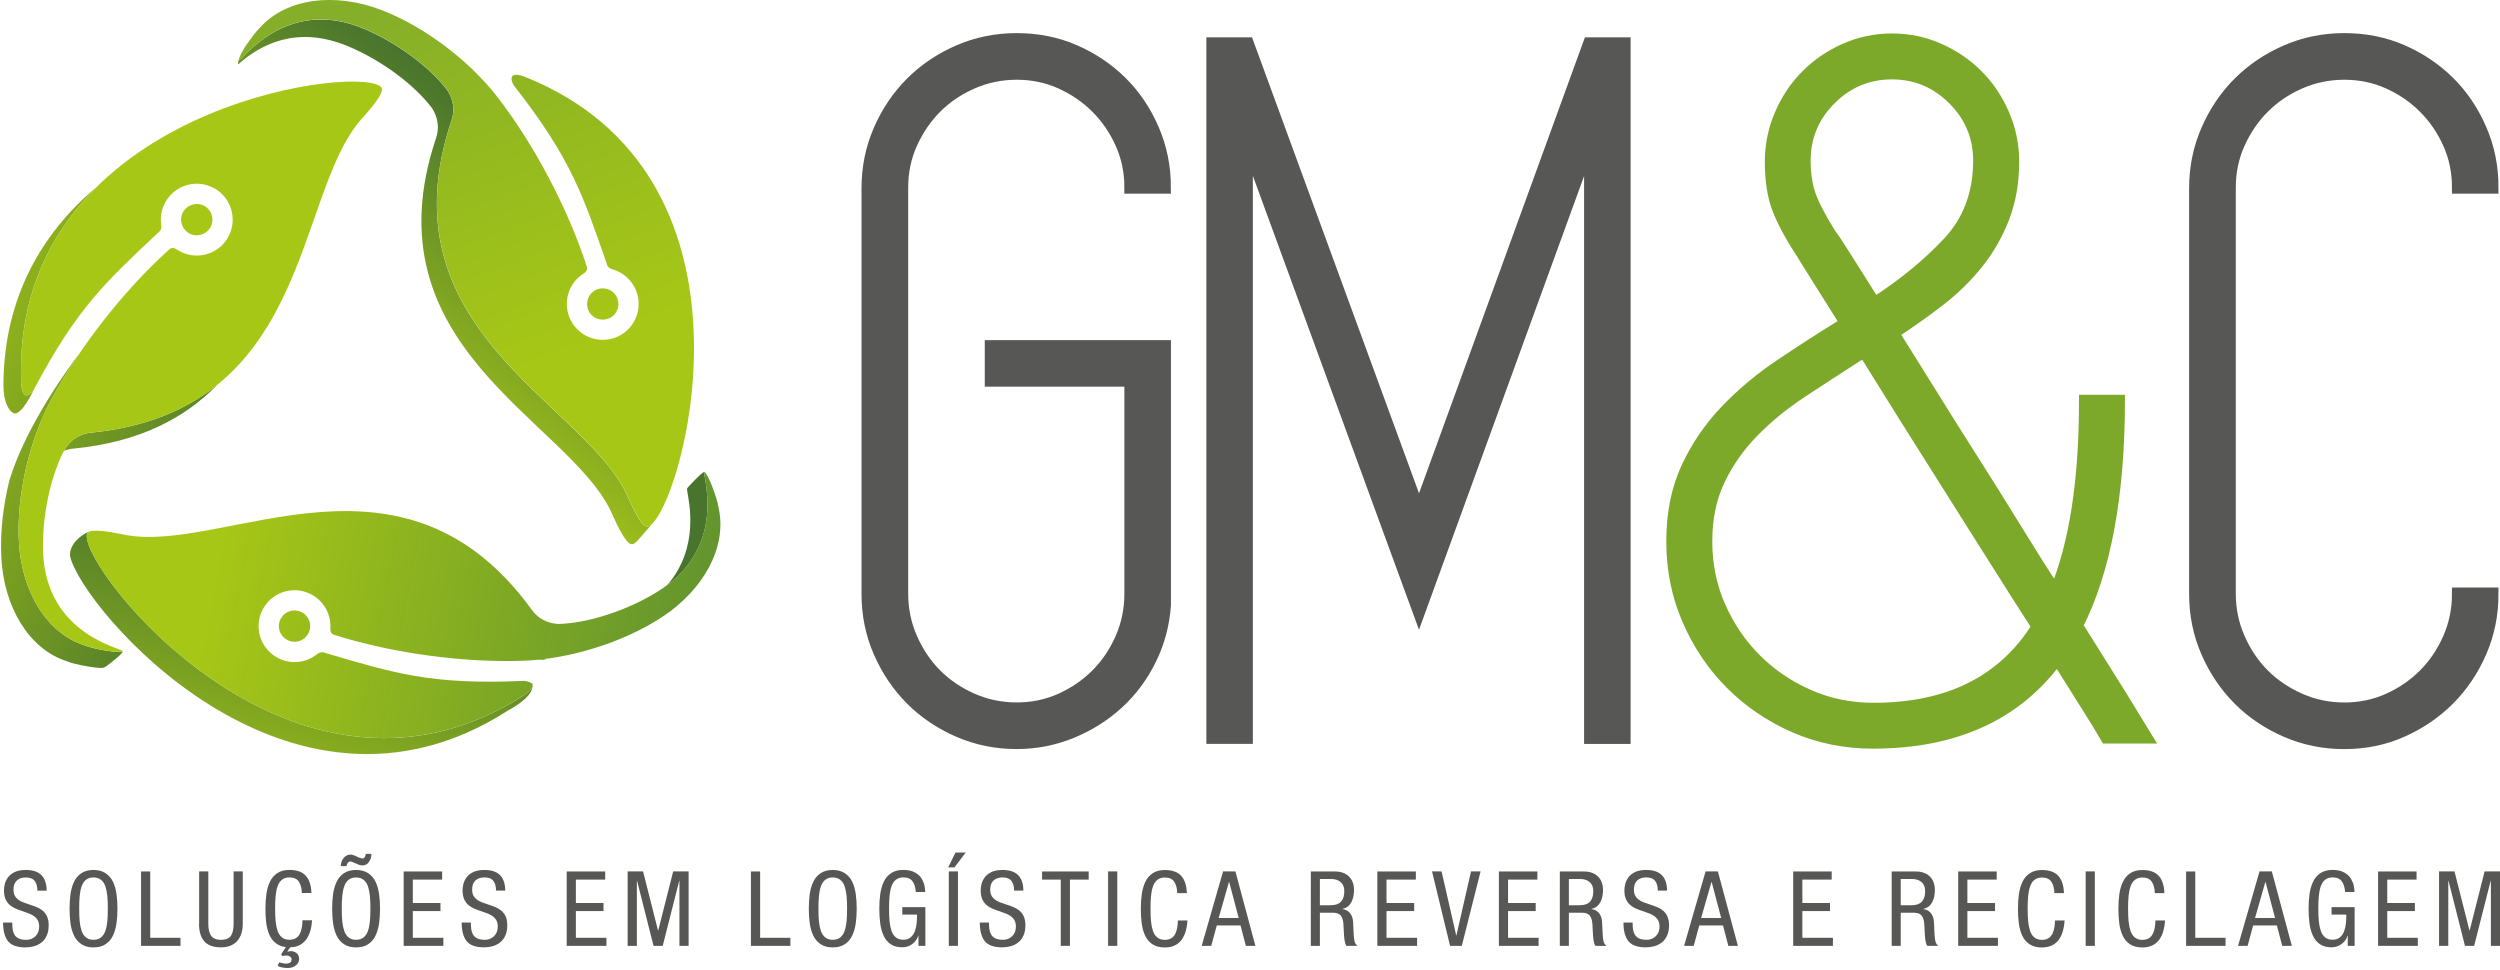
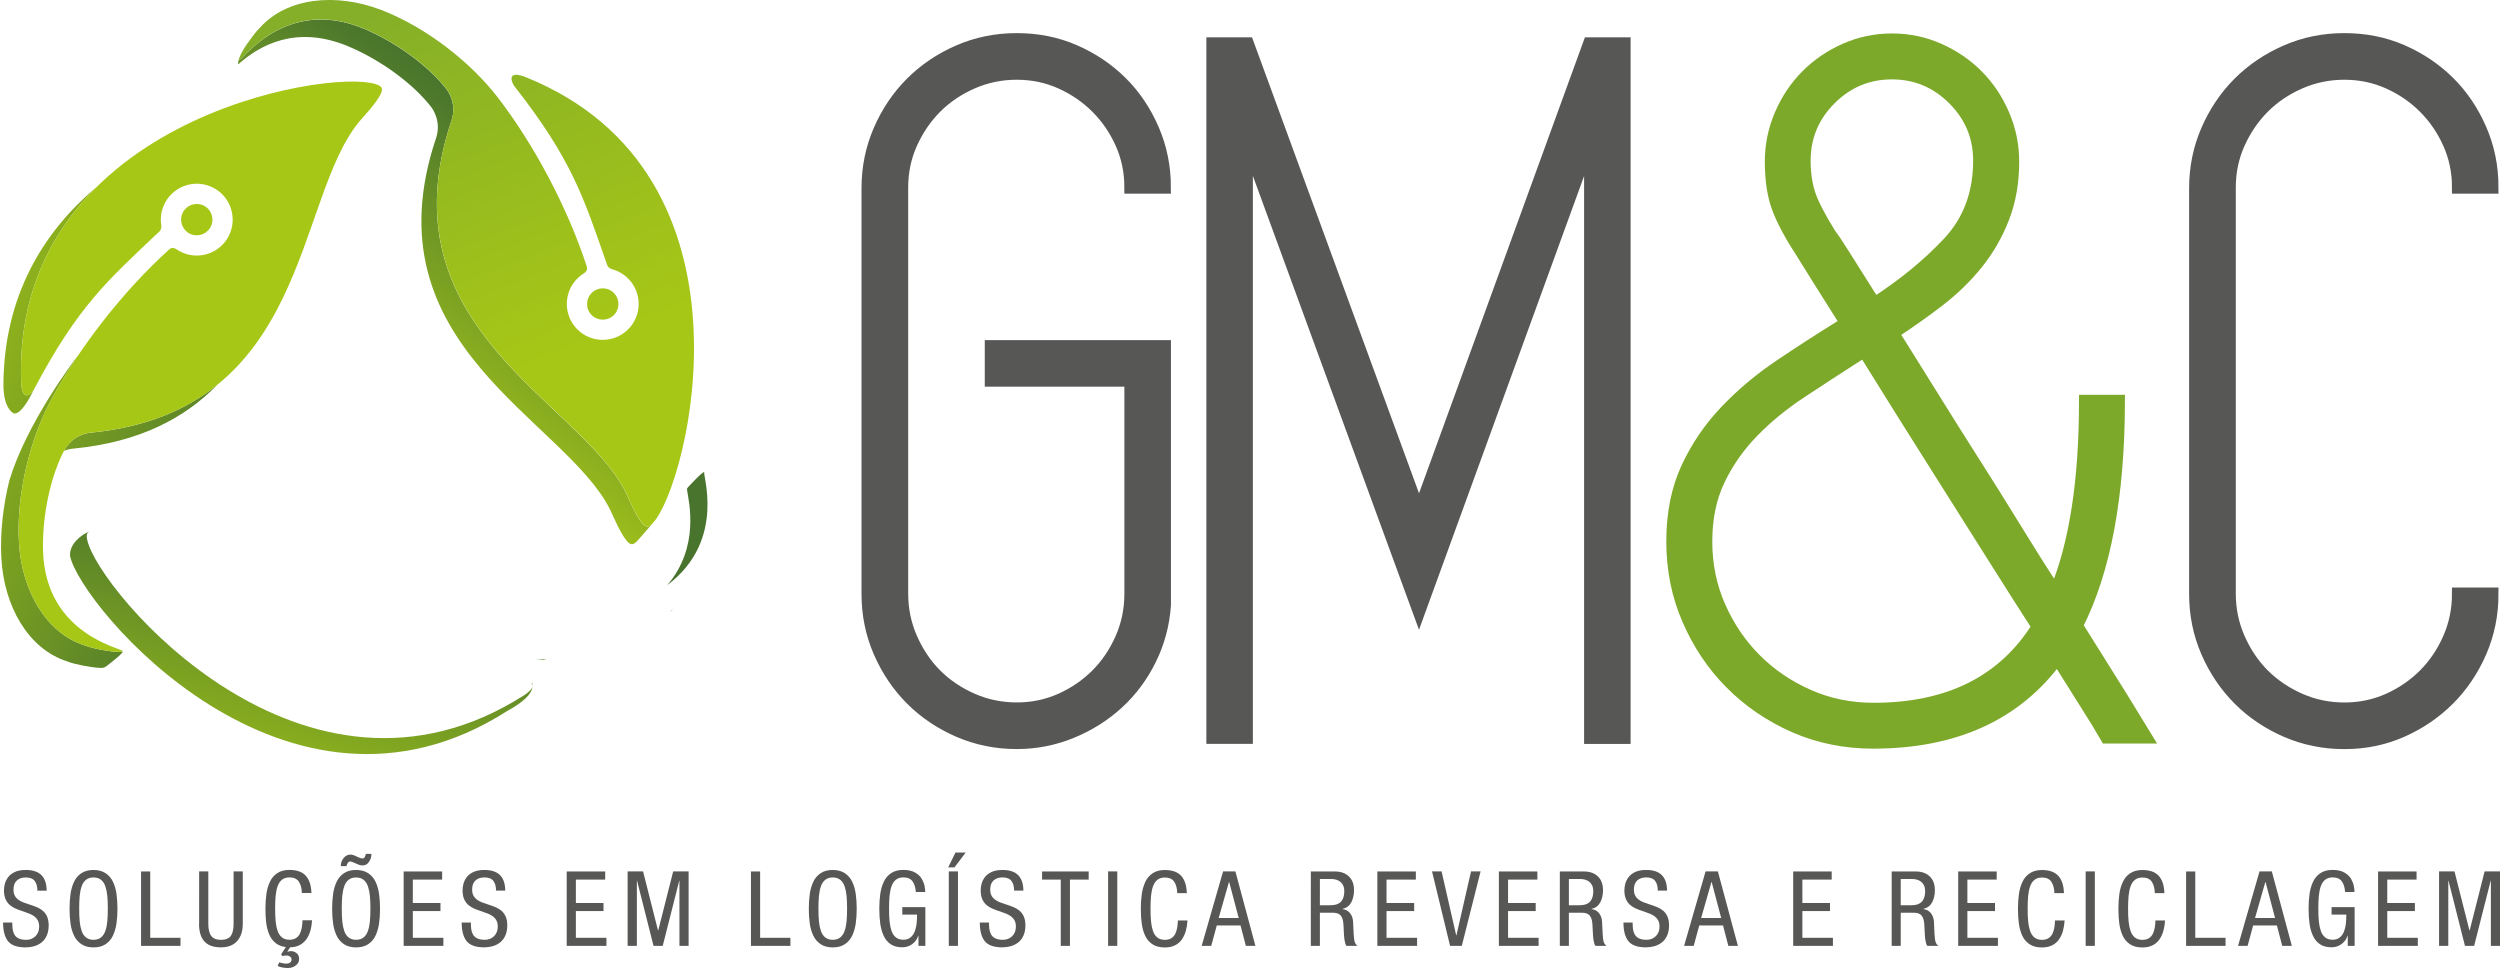
<svg xmlns="http://www.w3.org/2000/svg" xmlns:xlink="http://www.w3.org/1999/xlink" version="1.1" id="Camada_1" x="0px" y="0px" viewBox="0 0 446.8 173.42" style="enable-background:new 0 0 446.8 173.42;" xml:space="preserve">
  <style type="text/css">
	.st0{fill:none;stroke:#575756;stroke-width:2.264;stroke-miterlimit:22.926;}
	.st1{fill:#575756;}
	.st2{fill:none;stroke:#7DA92B;stroke-width:2.16;stroke-miterlimit:22.926;}
	.st3{fill:#7DA92B;}
	
		.st4{clip-path:url(#SVGID_00000172406790081316192650000017174039120454201743_);fill:url(#SVGID_00000080903143066548714580000013198304559969006759_);}
	
		.st5{clip-path:url(#SVGID_00000091705751897274336980000006308018251900294306_);fill:url(#SVGID_00000131360540276822598760000003079944971211499424_);}
	
		.st6{clip-path:url(#SVGID_00000024721105839300141640000017238117843996118957_);fill:url(#SVGID_00000158004548837715361400000017280455882357571772_);}
	.st7{fill-rule:evenodd;clip-rule:evenodd;fill:#A7C716;}
	
		.st8{clip-path:url(#SVGID_00000091017014705916251580000001546512032018271623_);fill:url(#SVGID_00000087378839413573119850000002318939209916345259_);}
	
		.st9{clip-path:url(#SVGID_00000161612924540901684330000010988520927769851817_);fill:url(#SVGID_00000102514095768215727070000003727042610828123019_);}
</style>
  <path class="st0" d="M418.99,126.68c2.81,0,5.44-0.55,7.89-1.65c2.45-1.1,4.59-2.57,6.42-4.4c1.83-1.83,3.3-4.01,4.4-6.51  c1.1-2.51,1.65-5.17,1.65-7.98h6.05c0,3.67-0.7,7.12-2.11,10.37c-1.41,3.24-3.3,6.05-5.69,8.44c-2.39,2.39-5.17,4.28-8.35,5.69  c-3.18,1.41-6.6,2.11-10.27,2.11c-3.67,0-7.12-0.7-10.37-2.11c-3.24-1.41-6.05-3.3-8.44-5.69c-2.38-2.39-4.28-5.2-5.69-8.44  c-1.41-3.24-2.11-6.7-2.11-10.37V33.66c0-3.67,0.7-7.12,2.11-10.37c1.41-3.24,3.3-6.05,5.69-8.44c2.39-2.38,5.2-4.28,8.44-5.69  c3.24-1.41,6.7-2.11,10.37-2.11c3.67,0,7.09,0.67,10.27,2.05c3.18,1.38,5.96,3.24,8.35,5.6c2.38,2.35,4.28,5.17,5.69,8.41  c1.41,3.24,2.11,6.7,2.11,10.37h-6.05c0-2.81-0.55-5.44-1.65-7.89c-1.1-2.45-2.57-4.59-4.4-6.42c-1.83-1.83-3.97-3.3-6.42-4.4  c-2.45-1.1-5.08-1.65-7.89-1.65c-2.81,0-5.47,0.55-7.98,1.65c-2.51,1.1-4.68,2.57-6.51,4.4c-1.83,1.83-3.3,4.01-4.4,6.45  c-1.1,2.45-1.65,5.08-1.65,7.89v72.59c0,2.81,0.55,5.47,1.65,7.98c1.1,2.51,2.57,4.71,4.4,6.54c1.83,1.83,4.01,3.3,6.51,4.4  C413.51,126.13,416.17,126.68,418.99,126.68z M284.05,7.8h6.24v124.02h-6.05V25.04l-30.64,84.21l-30.82-84.21v106.77h-6.05V7.8h6.24  l30.64,83.66L284.05,7.8z M202.09,61.92h6.05v6.05V86.5v19.63v2.02c-0.24,3.42-1.1,6.64-2.57,9.63c-1.47,3-3.39,5.6-5.78,7.8  c-2.38,2.2-5.14,3.94-8.26,5.23c-3.12,1.28-6.39,1.93-9.82,1.93c-3.67,0-7.12-0.7-10.37-2.11c-3.24-1.41-6.05-3.3-8.44-5.69  c-2.38-2.39-4.28-5.2-5.69-8.44c-1.41-3.24-2.11-6.7-2.11-10.37V33.66c0-3.67,0.7-7.12,2.11-10.37c1.41-3.24,3.3-6.05,5.69-8.44  c2.39-2.38,5.2-4.28,8.44-5.69c3.24-1.41,6.7-2.11,10.37-2.11c3.67,0,7.09,0.67,10.27,2.05c3.18,1.38,5.96,3.24,8.35,5.6  c2.39,2.35,4.28,5.17,5.69,8.41c1.41,3.24,2.11,6.7,2.11,10.37h-6.05c0-2.81-0.55-5.44-1.65-7.89c-1.1-2.45-2.57-4.59-4.4-6.42  c-1.83-1.83-3.98-3.3-6.42-4.4c-2.45-1.1-5.08-1.65-7.89-1.65c-2.81,0-5.47,0.55-7.98,1.65c-2.51,1.1-4.68,2.57-6.51,4.4  s-3.3,4.01-4.4,6.45c-1.1,2.45-1.65,5.08-1.65,7.89v72.59c0,2.81,0.55,5.47,1.65,7.98c1.1,2.51,2.57,4.71,4.4,6.54  c1.83,1.83,4.01,3.3,6.51,4.4c2.51,1.1,5.17,1.65,7.98,1.65c2.81,0,5.44-0.55,7.89-1.65c2.45-1.1,4.59-2.57,6.42-4.4  c1.83-1.83,3.3-4.01,4.4-6.51c1.1-2.51,1.65-5.17,1.65-7.98V86.5V67.97h-24.95v-6.05H202.09z" />
  <path class="st1" d="M418.99,126.68c2.81,0,5.44-0.55,7.89-1.65c2.45-1.1,4.59-2.57,6.42-4.4c1.83-1.83,3.3-4.01,4.4-6.51  c1.1-2.51,1.65-5.17,1.65-7.98h6.05c0,3.67-0.7,7.12-2.11,10.37c-1.41,3.24-3.3,6.05-5.69,8.44c-2.39,2.39-5.17,4.28-8.35,5.69  c-3.18,1.41-6.6,2.11-10.27,2.11c-3.67,0-7.12-0.7-10.37-2.11c-3.24-1.41-6.05-3.3-8.44-5.69c-2.38-2.39-4.28-5.2-5.69-8.44  c-1.41-3.24-2.11-6.7-2.11-10.37V33.66c0-3.67,0.7-7.12,2.11-10.37c1.41-3.24,3.3-6.05,5.69-8.44c2.39-2.38,5.2-4.28,8.44-5.69  c3.24-1.41,6.7-2.11,10.37-2.11c3.67,0,7.09,0.67,10.27,2.05c3.18,1.38,5.96,3.24,8.35,5.6c2.38,2.35,4.28,5.17,5.69,8.41  c1.41,3.24,2.11,6.7,2.11,10.37h-6.05c0-2.81-0.55-5.44-1.65-7.89c-1.1-2.45-2.57-4.59-4.4-6.42c-1.83-1.83-3.97-3.3-6.42-4.4  c-2.45-1.1-5.08-1.65-7.89-1.65c-2.81,0-5.47,0.55-7.98,1.65c-2.51,1.1-4.68,2.57-6.51,4.4c-1.83,1.83-3.3,4.01-4.4,6.45  c-1.1,2.45-1.65,5.08-1.65,7.89v72.59c0,2.81,0.55,5.47,1.65,7.98c1.1,2.51,2.57,4.71,4.4,6.54c1.83,1.83,4.01,3.3,6.51,4.4  C413.51,126.13,416.17,126.68,418.99,126.68 M284.05,7.8h6.24v124.02h-6.05V25.04l-30.64,84.21l-30.82-84.21v106.77h-6.05V7.8h6.24  l30.64,83.66L284.05,7.8z M202.09,61.92h6.05v6.05V86.5v19.63v2.02c-0.24,3.42-1.1,6.64-2.57,9.63c-1.47,3-3.39,5.6-5.78,7.8  c-2.38,2.2-5.14,3.94-8.26,5.23c-3.12,1.28-6.39,1.93-9.82,1.93c-3.67,0-7.12-0.7-10.37-2.11c-3.24-1.41-6.05-3.3-8.44-5.69  c-2.38-2.39-4.28-5.2-5.69-8.44c-1.41-3.24-2.11-6.7-2.11-10.37V33.66c0-3.67,0.7-7.12,2.11-10.37c1.41-3.24,3.3-6.05,5.69-8.44  c2.39-2.38,5.2-4.28,8.44-5.69c3.24-1.41,6.7-2.11,10.37-2.11c3.67,0,7.09,0.67,10.27,2.05c3.18,1.38,5.96,3.24,8.35,5.6  c2.39,2.35,4.28,5.17,5.69,8.41c1.41,3.24,2.11,6.7,2.11,10.37h-6.05c0-2.81-0.55-5.44-1.65-7.89c-1.1-2.45-2.57-4.59-4.4-6.42  c-1.83-1.83-3.98-3.3-6.42-4.4c-2.45-1.1-5.08-1.65-7.89-1.65c-2.81,0-5.47,0.55-7.98,1.65c-2.51,1.1-4.68,2.57-6.51,4.4  s-3.3,4.01-4.4,6.45c-1.1,2.45-1.65,5.08-1.65,7.89v72.59c0,2.81,0.55,5.47,1.65,7.98c1.1,2.51,2.57,4.71,4.4,6.54  c1.83,1.83,4.01,3.3,6.51,4.4c2.51,1.1,5.17,1.65,7.98,1.65c2.81,0,5.44-0.55,7.89-1.65c2.45-1.1,4.59-2.57,6.42-4.4  c1.83-1.83,3.3-4.01,4.4-6.51c1.1-2.51,1.65-5.17,1.65-7.98V86.5V67.97h-24.95v-6.05H202.09z" />
  <path class="st2" d="M334.83,126.68c13.45,0,23.24-4.89,29.35-14.68c-2.45-3.79-5.01-7.83-7.71-12.11  c-2.69-4.28-5.41-8.59-8.16-12.93c-2.75-4.34-5.41-8.56-7.98-12.66c-2.57-4.1-4.95-7.92-7.15-11.47c-0.24,0.12-0.46,0.24-0.64,0.37  c-0.18,0.12-0.4,0.24-0.64,0.37c-3.42,2.2-6.76,4.37-10,6.51c-3.24,2.14-6.12,4.49-8.62,7.06c-2.51,2.57-4.53,5.44-6.05,8.62  c-1.53,3.18-2.29,6.85-2.29,11.01c0,4.16,0.79,8.04,2.39,11.65c1.59,3.61,3.73,6.76,6.42,9.45c2.69,2.69,5.84,4.83,9.45,6.42  C326.78,125.88,330.67,126.68,334.83,126.68z M327.12,41.92c0.49,0.61,1.41,1.99,2.75,4.13c1.35,2.14,3.06,4.86,5.14,8.16  c5.14-3.3,9.54-6.91,13.21-10.82c3.67-3.91,5.5-8.81,5.5-14.68c0-4.28-1.53-7.95-4.59-11.01c-3.06-3.06-6.73-4.59-11.01-4.59  c-4.28,0-7.95,1.53-11.01,4.59c-3.06,3.06-4.59,6.73-4.59,11.01c0,2.32,0.31,4.37,0.92,6.15C324.06,36.63,325.29,38.98,327.12,41.92  z M371.18,111.82c3.15,5.01,5.84,9.3,8.04,12.84c2.2,3.55,3.67,5.93,4.4,7.15h-7.16c-0.98-1.71-2.23-3.76-3.76-6.15  c-1.5-2.39-3.18-5.05-5.01-7.98c-7.34,10.03-18.32,15.04-32.96,15.04c-4.98,0-9.66-0.95-14-2.84c-4.31-1.9-8.1-4.46-11.34-7.71  c-3.24-3.24-5.78-7.03-7.67-11.37c-1.9-4.34-2.84-9.02-2.84-14.03c0-5.01,0.89-9.42,2.66-13.21c1.77-3.79,4.1-7.19,6.97-10.18  c2.87-3,6.08-5.69,9.63-8.07c3.55-2.39,7.09-4.68,10.64-6.88c0.24-0.12,0.43-0.24,0.55-0.37c0.12-0.12,0.31-0.24,0.55-0.37  c-2.08-3.3-3.79-6.02-5.14-8.16c-1.35-2.14-2.2-3.52-2.57-4.13c-2.08-3.18-3.55-5.9-4.4-8.16c-0.86-2.26-1.28-5.05-1.28-8.35  c0-2.94,0.58-5.75,1.74-8.44c1.16-2.69,2.72-5.01,4.68-6.97c1.96-1.96,4.25-3.52,6.88-4.68c2.63-1.16,5.41-1.74,8.35-1.74  c2.94,0,5.72,0.58,8.35,1.74c2.63,1.16,4.92,2.72,6.88,4.68c1.96,1.96,3.52,4.28,4.68,6.97c1.16,2.69,1.74,5.5,1.74,8.44  c0,3.67-0.58,7-1.74,10c-1.16,3-2.72,5.72-4.68,8.16c-1.96,2.45-4.25,4.68-6.88,6.7c-2.63,2.02-5.35,3.94-8.16,5.78  c2.08,3.3,4.31,6.88,6.7,10.73c2.39,3.85,4.86,7.8,7.43,11.83c2.57,4.04,5.11,8.07,7.58,12.11c2.48,4.04,4.89,7.89,7.31,11.56  c3.52-8.44,5.29-19.81,5.29-34.12h6.05C378.67,88.64,376.17,102.03,371.18,111.82z" />
-   <path class="st3" d="M334.83,126.68c13.45,0,23.24-4.89,29.35-14.68c-2.45-3.79-5.01-7.83-7.71-12.11  c-2.69-4.28-5.41-8.59-8.16-12.93c-2.75-4.34-5.41-8.56-7.98-12.66c-2.57-4.1-4.95-7.92-7.15-11.47c-0.24,0.12-0.46,0.24-0.64,0.37  c-0.18,0.12-0.4,0.24-0.64,0.37c-3.42,2.2-6.76,4.37-10,6.51c-3.24,2.14-6.12,4.49-8.62,7.06c-2.51,2.57-4.53,5.44-6.05,8.62  c-1.53,3.18-2.29,6.85-2.29,11.01c0,4.16,0.79,8.04,2.39,11.65c1.59,3.61,3.73,6.76,6.42,9.45c2.69,2.69,5.84,4.83,9.45,6.42  C326.78,125.88,330.67,126.68,334.83,126.68 M327.12,41.92c0.49,0.61,1.41,1.99,2.75,4.13c1.35,2.14,3.06,4.86,5.14,8.16  c5.14-3.3,9.54-6.91,13.21-10.82c3.67-3.91,5.5-8.81,5.5-14.68c0-4.28-1.53-7.95-4.59-11.01c-3.06-3.06-6.73-4.59-11.01-4.59  c-4.28,0-7.95,1.53-11.01,4.59c-3.06,3.06-4.59,6.73-4.59,11.01c0,2.32,0.31,4.37,0.92,6.15C324.06,36.63,325.29,38.98,327.12,41.92  z M371.18,111.82c3.15,5.01,5.84,9.3,8.04,12.84c2.2,3.55,3.67,5.93,4.4,7.15h-7.16c-0.98-1.71-2.23-3.76-3.76-6.15  c-1.5-2.39-3.18-5.05-5.01-7.98c-7.34,10.03-18.32,15.04-32.96,15.04c-4.98,0-9.66-0.95-14-2.84c-4.31-1.9-8.1-4.46-11.34-7.71  c-3.24-3.24-5.78-7.03-7.67-11.37c-1.9-4.34-2.84-9.02-2.84-14.03c0-5.01,0.89-9.42,2.66-13.21c1.77-3.79,4.1-7.19,6.97-10.18  c2.87-3,6.08-5.69,9.63-8.07c3.55-2.39,7.09-4.68,10.64-6.88c0.24-0.12,0.43-0.24,0.55-0.37c0.12-0.12,0.31-0.24,0.55-0.37  c-2.08-3.3-3.79-6.02-5.14-8.16c-1.35-2.14-2.2-3.52-2.57-4.13c-2.08-3.18-3.55-5.9-4.4-8.16c-0.86-2.26-1.28-5.05-1.28-8.35  c0-2.94,0.58-5.75,1.74-8.44c1.16-2.69,2.72-5.01,4.68-6.97c1.96-1.96,4.25-3.52,6.88-4.68c2.63-1.16,5.41-1.74,8.35-1.74  c2.94,0,5.72,0.58,8.35,1.74c2.63,1.16,4.92,2.72,6.88,4.68c1.96,1.96,3.52,4.28,4.68,6.97c1.16,2.69,1.74,5.5,1.74,8.44  c0,3.67-0.58,7-1.74,10c-1.16,3-2.72,5.72-4.68,8.16c-1.96,2.45-4.25,4.68-6.88,6.7c-2.63,2.02-5.35,3.94-8.16,5.78  c2.08,3.3,4.31,6.88,6.7,10.73c2.39,3.85,4.86,7.8,7.43,11.83c2.57,4.04,5.11,8.07,7.58,12.11c2.48,4.04,4.89,7.89,7.31,11.56  c3.52-8.44,5.29-19.81,5.29-34.12h6.05C378.67,88.64,376.17,102.03,371.18,111.82z" />
+   <path class="st3" d="M334.83,126.68c13.45,0,23.24-4.89,29.35-14.68c-2.45-3.79-5.01-7.83-7.71-12.11  c-2.69-4.28-5.41-8.59-8.16-12.93c-2.75-4.34-5.41-8.56-7.98-12.66c-2.57-4.1-4.95-7.92-7.15-11.47c-0.18,0.12-0.4,0.24-0.64,0.37c-3.42,2.2-6.76,4.37-10,6.51c-3.24,2.14-6.12,4.49-8.62,7.06c-2.51,2.57-4.53,5.44-6.05,8.62  c-1.53,3.18-2.29,6.85-2.29,11.01c0,4.16,0.79,8.04,2.39,11.65c1.59,3.61,3.73,6.76,6.42,9.45c2.69,2.69,5.84,4.83,9.45,6.42  C326.78,125.88,330.67,126.68,334.83,126.68 M327.12,41.92c0.49,0.61,1.41,1.99,2.75,4.13c1.35,2.14,3.06,4.86,5.14,8.16  c5.14-3.3,9.54-6.91,13.21-10.82c3.67-3.91,5.5-8.81,5.5-14.68c0-4.28-1.53-7.95-4.59-11.01c-3.06-3.06-6.73-4.59-11.01-4.59  c-4.28,0-7.95,1.53-11.01,4.59c-3.06,3.06-4.59,6.73-4.59,11.01c0,2.32,0.31,4.37,0.92,6.15C324.06,36.63,325.29,38.98,327.12,41.92  z M371.18,111.82c3.15,5.01,5.84,9.3,8.04,12.84c2.2,3.55,3.67,5.93,4.4,7.15h-7.16c-0.98-1.71-2.23-3.76-3.76-6.15  c-1.5-2.39-3.18-5.05-5.01-7.98c-7.34,10.03-18.32,15.04-32.96,15.04c-4.98,0-9.66-0.95-14-2.84c-4.31-1.9-8.1-4.46-11.34-7.71  c-3.24-3.24-5.78-7.03-7.67-11.37c-1.9-4.34-2.84-9.02-2.84-14.03c0-5.01,0.89-9.42,2.66-13.21c1.77-3.79,4.1-7.19,6.97-10.18  c2.87-3,6.08-5.69,9.63-8.07c3.55-2.39,7.09-4.68,10.64-6.88c0.24-0.12,0.43-0.24,0.55-0.37c0.12-0.12,0.31-0.24,0.55-0.37  c-2.08-3.3-3.79-6.02-5.14-8.16c-1.35-2.14-2.2-3.52-2.57-4.13c-2.08-3.18-3.55-5.9-4.4-8.16c-0.86-2.26-1.28-5.05-1.28-8.35  c0-2.94,0.58-5.75,1.74-8.44c1.16-2.69,2.72-5.01,4.68-6.97c1.96-1.96,4.25-3.52,6.88-4.68c2.63-1.16,5.41-1.74,8.35-1.74  c2.94,0,5.72,0.58,8.35,1.74c2.63,1.16,4.92,2.72,6.88,4.68c1.96,1.96,3.52,4.28,4.68,6.97c1.16,2.69,1.74,5.5,1.74,8.44  c0,3.67-0.58,7-1.74,10c-1.16,3-2.72,5.72-4.68,8.16c-1.96,2.45-4.25,4.68-6.88,6.7c-2.63,2.02-5.35,3.94-8.16,5.78  c2.08,3.3,4.31,6.88,6.7,10.73c2.39,3.85,4.86,7.8,7.43,11.83c2.57,4.04,5.11,8.07,7.58,12.11c2.48,4.04,4.89,7.89,7.31,11.56  c3.52-8.44,5.29-19.81,5.29-34.12h6.05C378.67,88.64,376.17,102.03,371.18,111.82z" />
  <path class="st1" d="M404.86,157.63h0.04l1.7,6.43h-3.58L404.86,157.63z M399.98,169.05h1.71l0.99-3.65h4.25l0.95,3.65h1.72  l-3.58-13.31h-2.2L399.98,169.05z M390.7,169.05h7.05v-1.45h-5.41v-11.85h-1.64V169.05z M385.22,164.49  c-0.01,0.47-0.05,0.91-0.12,1.3c-0.07,0.4-0.18,0.76-0.34,1.09c-0.16,0.33-0.39,0.59-0.7,0.79c-0.31,0.2-0.7,0.3-1.17,0.3  c-0.55,0-0.99-0.14-1.34-0.42c-0.35-0.28-0.61-0.67-0.78-1.17c-0.17-0.5-0.29-1.07-0.35-1.71c-0.06-0.65-0.09-1.4-0.09-2.27  c0-0.87,0.03-1.63,0.09-2.27c0.06-0.65,0.18-1.22,0.35-1.71c0.17-0.5,0.43-0.89,0.78-1.17c0.35-0.28,0.8-0.42,1.34-0.42  c0.78,0,1.34,0.25,1.68,0.76c0.34,0.51,0.52,1.19,0.54,2.03h1.71c-0.04-1.35-0.37-2.38-1-3.08c-0.63-0.7-1.61-1.05-2.94-1.05  c-0.87,0-1.59,0.19-2.17,0.58c-0.58,0.39-1.02,0.9-1.32,1.56c-0.3,0.65-0.51,1.37-0.62,2.16c-0.11,0.79-0.17,1.66-0.17,2.62  c0,0.97,0.05,1.85,0.16,2.64c0.11,0.79,0.3,1.51,0.6,2.15c0.29,0.65,0.73,1.16,1.31,1.55c0.58,0.39,1.32,0.58,2.22,0.58  c0.7,0,1.3-0.13,1.81-0.38c0.51-0.25,0.92-0.61,1.23-1.05c0.31-0.45,0.55-0.96,0.71-1.53c0.16-0.57,0.26-1.19,0.3-1.86H385.22z   M372.75,169.05h1.64v-13.31h-1.64V169.05z M367.27,164.49c-0.01,0.47-0.05,0.91-0.12,1.3c-0.07,0.4-0.18,0.76-0.34,1.09  c-0.16,0.33-0.39,0.59-0.7,0.79c-0.31,0.2-0.7,0.3-1.17,0.3c-0.55,0-0.99-0.14-1.34-0.42c-0.35-0.28-0.61-0.67-0.78-1.17  c-0.17-0.5-0.29-1.07-0.35-1.71c-0.06-0.65-0.09-1.4-0.09-2.27c0-0.87,0.03-1.63,0.09-2.27c0.06-0.65,0.18-1.22,0.35-1.71  c0.17-0.5,0.43-0.89,0.78-1.17c0.35-0.28,0.8-0.42,1.34-0.42c0.78,0,1.34,0.25,1.68,0.76c0.34,0.51,0.52,1.19,0.54,2.03h1.71  c-0.04-1.35-0.37-2.38-1-3.08c-0.63-0.7-1.61-1.05-2.94-1.05c-0.87,0-1.59,0.19-2.17,0.58c-0.58,0.39-1.02,0.9-1.32,1.56  c-0.3,0.65-0.51,1.37-0.62,2.16c-0.11,0.79-0.17,1.66-0.17,2.62c0,0.97,0.05,1.85,0.16,2.64c0.11,0.79,0.3,1.51,0.6,2.15  c0.29,0.65,0.73,1.16,1.31,1.55c0.58,0.39,1.32,0.58,2.22,0.58c0.7,0,1.3-0.13,1.81-0.38c0.51-0.25,0.92-0.61,1.23-1.05  c0.31-0.45,0.55-0.96,0.71-1.53c0.16-0.57,0.26-1.19,0.3-1.86H367.27z M349.97,169.05h7.1v-1.45h-5.46v-4.77h4.94v-1.45h-4.94v-4.18  h5.24v-1.45h-6.88V169.05z M339.7,157.09h1.96c0.76,0,1.35,0.19,1.77,0.57c0.42,0.38,0.63,0.9,0.63,1.56c0,0.6-0.09,1.08-0.27,1.44  c-0.18,0.37-0.41,0.63-0.68,0.78c-0.27,0.16-0.55,0.25-0.83,0.29c-0.28,0.04-0.6,0.06-0.96,0.06h-1.62V157.09z M338.06,169.05h1.64  v-5.93h2.22c0.26,0,0.49,0.02,0.7,0.06c0.21,0.04,0.4,0.12,0.58,0.24c0.18,0.12,0.33,0.32,0.46,0.59c0.12,0.27,0.21,0.62,0.24,1.05  l0.11,2.07c0.02,0.41,0.07,0.8,0.15,1.17c0.07,0.37,0.17,0.62,0.3,0.75h1.98c-0.21-0.14-0.37-0.34-0.48-0.62  c-0.11-0.28-0.19-0.77-0.22-1.46l-0.11-2.27c-0.04-0.6-0.22-1.1-0.55-1.51c-0.33-0.41-0.77-0.65-1.33-0.71v-0.04  c0.72-0.17,1.24-0.57,1.57-1.19c0.32-0.62,0.48-1.34,0.48-2.16c0-1.04-0.3-1.86-0.91-2.45c-0.61-0.59-1.44-0.89-2.5-0.89h-4.31  V169.05z M320.48,169.05h7.1v-1.45h-5.46v-4.77h4.94v-1.45h-4.94v-4.18h5.24v-1.45h-6.88V169.05z M305.87,157.63h0.04l1.7,6.43  h-3.58L305.87,157.63z M300.98,169.05h1.72l0.99-3.65h4.25l0.95,3.65h1.71l-3.58-13.31h-2.2L300.98,169.05z M297.94,159.19  c-0.01-1.23-0.32-2.16-0.93-2.78c-0.61-0.62-1.54-0.93-2.8-0.93c-0.8,0-1.45,0.12-1.98,0.37c-0.52,0.25-0.92,0.57-1.2,0.95  c-0.28,0.39-0.47,0.78-0.57,1.18c-0.1,0.4-0.15,0.79-0.15,1.17c0,0.62,0.1,1.14,0.29,1.57c0.19,0.42,0.45,0.77,0.76,1.03  c0.32,0.27,0.66,0.48,1.02,0.63c0.36,0.16,0.82,0.33,1.38,0.51c0.47,0.16,0.86,0.3,1.16,0.43c0.3,0.12,0.58,0.29,0.84,0.48  c0.25,0.2,0.46,0.44,0.61,0.74c0.15,0.29,0.22,0.65,0.22,1.07c0,0.7-0.22,1.26-0.66,1.7c-0.44,0.43-0.99,0.65-1.65,0.65  c-0.57,0-1.03-0.09-1.37-0.26c-0.34-0.17-0.59-0.4-0.75-0.69c-0.16-0.29-0.26-0.6-0.31-0.93c-0.04-0.34-0.07-0.74-0.07-1.21h-1.64  c0,1.49,0.3,2.6,0.89,3.34c0.6,0.73,1.64,1.1,3.13,1.1c0.51,0,1.01-0.07,1.49-0.2c0.48-0.13,0.93-0.35,1.32-0.65  c0.4-0.3,0.72-0.71,0.96-1.23c0.24-0.52,0.36-1.14,0.36-1.87c0-0.62-0.1-1.14-0.29-1.57c-0.19-0.42-0.45-0.76-0.76-1.03  c-0.32-0.26-0.66-0.47-1.02-0.62c-0.36-0.15-0.82-0.32-1.38-0.5c-0.47-0.15-0.86-0.29-1.16-0.41c-0.3-0.12-0.58-0.28-0.84-0.47  c-0.25-0.19-0.46-0.43-0.61-0.72c-0.15-0.29-0.22-0.65-0.22-1.07c0-0.7,0.19-1.23,0.58-1.6s0.93-0.56,1.62-0.56  c0.75,0,1.28,0.21,1.59,0.62c0.32,0.42,0.48,1,0.48,1.74H297.94z M280.39,157.09h1.96c0.76,0,1.35,0.19,1.77,0.57  c0.42,0.38,0.63,0.9,0.63,1.56c0,0.6-0.09,1.08-0.27,1.44c-0.18,0.37-0.41,0.63-0.68,0.78c-0.27,0.16-0.55,0.25-0.83,0.29  c-0.28,0.04-0.6,0.06-0.96,0.06h-1.62V157.09z M278.75,169.05h1.64v-5.93h2.22c0.26,0,0.49,0.02,0.7,0.06  c0.21,0.04,0.4,0.12,0.58,0.24c0.18,0.12,0.33,0.32,0.46,0.59c0.12,0.27,0.2,0.62,0.24,1.05l0.11,2.07c0.02,0.41,0.07,0.8,0.15,1.17  c0.07,0.37,0.17,0.62,0.3,0.75h1.98c-0.21-0.14-0.37-0.34-0.48-0.62c-0.11-0.28-0.19-0.77-0.22-1.46l-0.11-2.27  c-0.04-0.6-0.22-1.1-0.55-1.51c-0.33-0.41-0.77-0.65-1.33-0.71v-0.04c0.72-0.17,1.24-0.57,1.57-1.19c0.32-0.62,0.48-1.34,0.48-2.16  c0-1.04-0.3-1.86-0.91-2.45c-0.61-0.59-1.44-0.89-2.5-0.89h-4.31V169.05z M267.88,169.05h7.1v-1.45h-5.46v-4.77h4.94v-1.45h-4.94  v-4.18h5.24v-1.45h-6.88V169.05z M259.16,169.05h2.09l3.36-13.31h-1.71l-2.61,11.43h-0.04l-2.61-11.43h-1.71L259.16,169.05z   M246.16,169.05h7.1v-1.45h-5.46v-4.77h4.94v-1.45h-4.94v-4.18h5.24v-1.45h-6.88V169.05z M235.89,157.09h1.96  c0.76,0,1.35,0.19,1.77,0.57c0.42,0.38,0.63,0.9,0.63,1.56c0,0.6-0.09,1.08-0.27,1.44c-0.18,0.37-0.41,0.63-0.68,0.78  c-0.27,0.16-0.55,0.25-0.83,0.29c-0.28,0.04-0.6,0.06-0.96,0.06h-1.62V157.09z M234.25,169.05h1.64v-5.93h2.22  c0.26,0,0.49,0.02,0.7,0.06c0.21,0.04,0.4,0.12,0.58,0.24c0.18,0.12,0.33,0.32,0.46,0.59c0.12,0.27,0.21,0.62,0.24,1.05l0.11,2.07  c0.02,0.41,0.07,0.8,0.15,1.17c0.07,0.37,0.17,0.62,0.3,0.75h1.98c-0.21-0.14-0.37-0.34-0.48-0.62c-0.11-0.28-0.19-0.77-0.22-1.46  l-0.11-2.27c-0.04-0.6-0.22-1.1-0.55-1.51c-0.33-0.41-0.77-0.65-1.33-0.71v-0.04c0.72-0.17,1.24-0.57,1.57-1.19  c0.32-0.62,0.48-1.34,0.48-2.16c0-1.04-0.3-1.86-0.91-2.45c-0.61-0.59-1.44-0.89-2.5-0.89h-4.31V169.05z M219.64,157.63h0.04  l1.7,6.43h-3.58L219.64,157.63z M214.76,169.05h1.71l0.99-3.65h4.25l0.95,3.65h1.71l-3.58-13.31h-2.2L214.76,169.05z M210.51,164.49  c-0.01,0.47-0.05,0.91-0.12,1.3c-0.07,0.4-0.18,0.76-0.34,1.09c-0.16,0.33-0.39,0.59-0.7,0.79s-0.7,0.3-1.17,0.3  c-0.55,0-0.99-0.14-1.34-0.42c-0.35-0.28-0.61-0.67-0.78-1.17c-0.17-0.5-0.29-1.07-0.35-1.71c-0.06-0.65-0.09-1.4-0.09-2.27  c0-0.87,0.03-1.63,0.09-2.27c0.06-0.65,0.18-1.22,0.35-1.71c0.17-0.5,0.43-0.89,0.78-1.17c0.35-0.28,0.8-0.42,1.34-0.42  c0.78,0,1.34,0.25,1.68,0.76c0.34,0.51,0.52,1.19,0.54,2.03h1.71c-0.04-1.35-0.37-2.38-1-3.08c-0.63-0.7-1.61-1.05-2.94-1.05  c-0.87,0-1.59,0.19-2.17,0.58c-0.58,0.39-1.02,0.9-1.32,1.56c-0.3,0.65-0.51,1.37-0.62,2.16c-0.11,0.79-0.17,1.66-0.17,2.62  c0,0.97,0.05,1.85,0.16,2.64c0.11,0.79,0.3,1.51,0.6,2.15c0.29,0.65,0.73,1.16,1.31,1.55c0.58,0.39,1.32,0.58,2.22,0.58  c0.7,0,1.3-0.13,1.81-0.38c0.51-0.25,0.92-0.61,1.23-1.05c0.31-0.45,0.55-0.96,0.71-1.53c0.16-0.57,0.26-1.19,0.3-1.86H210.51z   M198.04,169.05h1.64v-13.31h-1.64V169.05z M191.21,157.2h3.36v-1.45h-8.33v1.45h3.34v11.85h1.64V157.2z M182.9,159.19  c-0.01-1.23-0.32-2.16-0.93-2.78c-0.61-0.62-1.54-0.93-2.8-0.93c-0.8,0-1.45,0.12-1.98,0.37c-0.52,0.25-0.92,0.57-1.2,0.95  c-0.28,0.39-0.47,0.78-0.57,1.18c-0.1,0.4-0.15,0.79-0.15,1.17c0,0.62,0.1,1.14,0.29,1.57c0.19,0.42,0.45,0.77,0.76,1.03  c0.32,0.27,0.66,0.48,1.02,0.63c0.36,0.16,0.82,0.33,1.38,0.51c0.47,0.16,0.86,0.3,1.17,0.43c0.3,0.12,0.58,0.29,0.84,0.48  c0.25,0.2,0.46,0.44,0.61,0.74c0.15,0.29,0.22,0.65,0.22,1.07c0,0.7-0.22,1.26-0.66,1.7c-0.44,0.43-0.99,0.65-1.65,0.65  c-0.57,0-1.03-0.09-1.37-0.26c-0.34-0.17-0.59-0.4-0.75-0.69c-0.16-0.29-0.26-0.6-0.31-0.93c-0.04-0.34-0.07-0.74-0.07-1.21h-1.64  c0,1.49,0.3,2.6,0.89,3.34c0.6,0.73,1.64,1.1,3.13,1.1c0.51,0,1.01-0.07,1.49-0.2c0.48-0.13,0.93-0.35,1.32-0.65  c0.4-0.3,0.72-0.71,0.96-1.23c0.24-0.52,0.36-1.14,0.36-1.87c0-0.62-0.1-1.14-0.29-1.57c-0.19-0.42-0.45-0.76-0.76-1.03  c-0.32-0.26-0.66-0.47-1.02-0.62c-0.36-0.15-0.82-0.32-1.38-0.5c-0.47-0.15-0.86-0.29-1.17-0.41c-0.3-0.12-0.58-0.28-0.84-0.47  c-0.25-0.19-0.46-0.43-0.61-0.72c-0.15-0.29-0.22-0.65-0.22-1.07c0-0.7,0.19-1.23,0.58-1.6c0.39-0.37,0.93-0.56,1.62-0.56  c0.75,0,1.28,0.21,1.59,0.62c0.32,0.42,0.48,1,0.48,1.74H182.9z M169.57,169.05h1.64v-13.31h-1.64V169.05z M169.46,155.02h1.12  l2.01-2.65h-1.83L169.46,155.02z M165.36,159.43c-0.01-0.32-0.05-0.68-0.12-1.07c-0.07-0.39-0.23-0.81-0.48-1.26  c-0.25-0.45-0.65-0.83-1.19-1.15c-0.55-0.32-1.26-0.48-2.14-0.48c-0.87,0-1.59,0.19-2.17,0.58c-0.58,0.39-1.02,0.9-1.32,1.56  c-0.3,0.65-0.51,1.37-0.62,2.16c-0.11,0.79-0.17,1.66-0.17,2.62c0,0.99,0.06,1.89,0.17,2.69c0.11,0.8,0.31,1.52,0.61,2.16  c0.29,0.64,0.71,1.14,1.25,1.51c0.54,0.37,1.23,0.55,2.06,0.55c0.7,0,1.3-0.2,1.82-0.59c0.52-0.39,0.87-0.89,1.05-1.48h0.04v1.81  h1.23v-6.92h-4.12v1.34h2.63c0,0.57-0.02,1.1-0.07,1.58c-0.05,0.48-0.16,0.95-0.32,1.39c-0.16,0.44-0.41,0.8-0.75,1.09  c-0.34,0.29-0.77,0.43-1.3,0.43c-0.55,0-0.99-0.14-1.34-0.42c-0.35-0.28-0.61-0.67-0.78-1.17c-0.17-0.5-0.29-1.07-0.35-1.71  c-0.06-0.65-0.09-1.4-0.09-2.27c0-0.87,0.03-1.63,0.09-2.27c0.06-0.65,0.18-1.22,0.35-1.71c0.17-0.5,0.43-0.89,0.78-1.17  c0.35-0.28,0.8-0.42,1.34-0.42c0.76,0,1.31,0.24,1.65,0.72c0.34,0.48,0.53,1.11,0.57,1.89H165.36z M148.83,156.82  c0.55,0,0.99,0.14,1.34,0.42c0.35,0.28,0.61,0.67,0.78,1.17c0.17,0.5,0.29,1.07,0.35,1.71c0.06,0.65,0.09,1.4,0.09,2.27  c0,0.87-0.03,1.63-0.09,2.27c-0.06,0.65-0.18,1.22-0.35,1.71c-0.17,0.5-0.44,0.89-0.78,1.17c-0.35,0.28-0.8,0.42-1.34,0.42  c-0.55,0-0.99-0.14-1.34-0.42c-0.35-0.28-0.61-0.67-0.78-1.17c-0.17-0.5-0.29-1.07-0.35-1.71c-0.06-0.65-0.09-1.4-0.09-2.27  c0-0.87,0.03-1.63,0.09-2.27c0.06-0.65,0.18-1.22,0.35-1.71c0.17-0.5,0.43-0.89,0.78-1.17  C147.83,156.96,148.28,156.82,148.83,156.82z M148.83,155.48c-0.87,0-1.59,0.19-2.17,0.58c-0.58,0.39-1.02,0.9-1.32,1.56  c-0.3,0.65-0.51,1.37-0.62,2.16c-0.11,0.79-0.17,1.66-0.17,2.62c0,0.96,0.06,1.83,0.17,2.63c0.11,0.8,0.32,1.52,0.62,2.16  c0.3,0.65,0.75,1.16,1.32,1.55c0.58,0.39,1.3,0.58,2.17,0.58c0.87,0,1.59-0.19,2.17-0.58c0.58-0.39,1.02-0.9,1.32-1.56  c0.3-0.65,0.51-1.37,0.62-2.16c0.11-0.79,0.17-1.66,0.17-2.62c0-0.96-0.06-1.83-0.17-2.63c-0.11-0.8-0.32-1.52-0.62-2.16  c-0.3-0.65-0.75-1.16-1.32-1.55C150.42,155.68,149.7,155.48,148.83,155.48z M134.21,169.05h7.05v-1.45h-5.41v-11.85h-1.64V169.05z   M112.18,169.05h1.64v-11.63h0.04l2.94,11.63h1.64l2.95-11.63h0.04v11.63h1.64v-13.31h-2.76l-2.67,10.55h-0.04l-2.67-10.55h-2.76  V169.05z M101.28,169.05h7.1v-1.45h-5.46v-4.77h4.94v-1.45h-4.94v-4.18h5.24v-1.45h-6.88V169.05z M90.3,159.19  c-0.01-1.23-0.32-2.16-0.93-2.78c-0.61-0.62-1.54-0.93-2.8-0.93c-0.8,0-1.45,0.12-1.98,0.37c-0.52,0.25-0.92,0.57-1.2,0.95  c-0.28,0.39-0.47,0.78-0.57,1.18c-0.1,0.4-0.15,0.79-0.15,1.17c0,0.62,0.1,1.14,0.29,1.57c0.19,0.42,0.45,0.77,0.76,1.03  c0.32,0.27,0.66,0.48,1.02,0.63c0.36,0.16,0.82,0.33,1.38,0.51c0.47,0.16,0.86,0.3,1.17,0.43c0.3,0.12,0.58,0.29,0.84,0.48  c0.25,0.2,0.46,0.44,0.61,0.74c0.15,0.29,0.22,0.65,0.22,1.07c0,0.7-0.22,1.26-0.66,1.7c-0.44,0.43-0.99,0.65-1.65,0.65  c-0.57,0-1.03-0.09-1.37-0.26c-0.34-0.17-0.59-0.4-0.75-0.69c-0.16-0.29-0.26-0.6-0.31-0.93c-0.04-0.34-0.07-0.74-0.07-1.21h-1.64  c0,1.49,0.3,2.6,0.89,3.34c0.6,0.73,1.64,1.1,3.13,1.1c0.51,0,1.01-0.07,1.49-0.2c0.48-0.13,0.93-0.35,1.32-0.65  c0.4-0.3,0.72-0.71,0.96-1.23c0.24-0.52,0.36-1.14,0.36-1.87c0-0.62-0.1-1.14-0.29-1.57c-0.19-0.42-0.45-0.76-0.76-1.03  c-0.32-0.26-0.66-0.47-1.02-0.62c-0.36-0.15-0.82-0.32-1.38-0.5c-0.47-0.15-0.86-0.29-1.16-0.41c-0.3-0.12-0.58-0.28-0.84-0.47  c-0.25-0.19-0.46-0.43-0.61-0.72c-0.15-0.29-0.22-0.65-0.22-1.07c0-0.7,0.19-1.23,0.58-1.6c0.39-0.37,0.93-0.56,1.62-0.56  c0.75,0,1.28,0.21,1.59,0.62c0.32,0.42,0.48,1,0.48,1.74H90.3z M72.14,169.05h7.1v-1.45h-5.46v-4.77h4.94v-1.45h-4.94v-4.18h5.24  v-1.45h-6.88V169.05z M63.64,156.82c0.55,0,0.99,0.14,1.34,0.42c0.35,0.28,0.61,0.67,0.78,1.17c0.17,0.5,0.29,1.07,0.35,1.71  c0.06,0.65,0.09,1.4,0.09,2.27c0,0.87-0.03,1.63-0.09,2.27c-0.06,0.65-0.18,1.22-0.35,1.71c-0.17,0.5-0.44,0.89-0.78,1.17  c-0.35,0.28-0.8,0.42-1.34,0.42c-0.55,0-0.99-0.14-1.34-0.42c-0.35-0.28-0.61-0.67-0.78-1.17c-0.17-0.5-0.29-1.07-0.35-1.71  c-0.06-0.65-0.09-1.4-0.09-2.27c0-0.87,0.03-1.63,0.09-2.27c0.06-0.65,0.18-1.22,0.35-1.71c0.17-0.5,0.43-0.89,0.78-1.17  C62.65,156.96,63.1,156.82,63.64,156.82z M63.64,155.48c-0.87,0-1.59,0.19-2.17,0.58c-0.58,0.39-1.02,0.9-1.32,1.56  c-0.3,0.65-0.51,1.37-0.62,2.16c-0.11,0.79-0.17,1.66-0.17,2.62c0,0.96,0.06,1.83,0.17,2.63c0.11,0.8,0.32,1.52,0.62,2.16  c0.3,0.65,0.75,1.16,1.32,1.55c0.58,0.39,1.3,0.58,2.17,0.58c0.87,0,1.59-0.19,2.17-0.58c0.58-0.39,1.02-0.9,1.32-1.56  c0.3-0.65,0.51-1.37,0.62-2.16c0.11-0.79,0.17-1.66,0.17-2.62c0-0.96-0.06-1.83-0.17-2.63c-0.11-0.8-0.32-1.52-0.62-2.16  c-0.3-0.65-0.75-1.16-1.32-1.55C65.24,155.68,64.51,155.48,63.64,155.48z M65.38,152.59v0.04c-0.06,0.25-0.13,0.44-0.21,0.59  c-0.08,0.14-0.23,0.21-0.44,0.21c-0.14,0-0.4-0.09-0.78-0.26l-0.19-0.09c-0.47-0.24-0.85-0.35-1.12-0.35  c-0.48,0-0.89,0.21-1.23,0.62c-0.34,0.41-0.5,0.89-0.5,1.45h1.01c0.04-0.21,0.12-0.4,0.23-0.58c0.12-0.17,0.28-0.26,0.49-0.26  c0.11,0,0.35,0.09,0.73,0.26c0.31,0.15,0.57,0.26,0.79,0.34c0.22,0.07,0.43,0.11,0.62,0.11c0.5,0,0.89-0.21,1.17-0.64  c0.29-0.43,0.43-0.9,0.43-1.43H65.38z M50.24,170.56l0.28,0.34c0.11-0.09,0.35-0.13,0.71-0.13c0.24,0,0.44,0.07,0.62,0.2  c0.17,0.13,0.26,0.3,0.26,0.49c0,0.22-0.08,0.41-0.24,0.55c-0.16,0.14-0.42,0.21-0.78,0.21c-0.14,0-0.35-0.03-0.65-0.09  c-0.3-0.06-0.48-0.11-0.54-0.13l-0.28,0.63c0.2,0.11,0.47,0.2,0.8,0.27c0.34,0.07,0.68,0.1,1.04,0.1c0.53,0,1-0.15,1.4-0.46  c0.4-0.3,0.6-0.69,0.6-1.15c0-0.47-0.16-0.83-0.47-1.06s-0.65-0.35-1.03-0.35c-0.06,0-0.16,0.01-0.28,0.04  c-0.12,0.02-0.22,0.05-0.28,0.07l-0.04-0.04l0.5-0.75c0.67-0.01,1.25-0.15,1.73-0.41c0.48-0.26,0.88-0.62,1.19-1.06  c0.31-0.45,0.54-0.96,0.7-1.53c0.16-0.57,0.25-1.18,0.29-1.83h-1.71c-0.01,0.47-0.05,0.91-0.12,1.3c-0.07,0.4-0.18,0.76-0.34,1.09  c-0.16,0.33-0.39,0.59-0.7,0.79c-0.31,0.2-0.7,0.3-1.17,0.3c-0.55,0-0.99-0.14-1.34-0.42c-0.35-0.28-0.61-0.67-0.78-1.17  c-0.17-0.5-0.29-1.07-0.35-1.71c-0.06-0.65-0.09-1.4-0.09-2.27c0-0.87,0.03-1.63,0.09-2.27c0.06-0.65,0.18-1.22,0.35-1.71  c0.17-0.5,0.43-0.89,0.78-1.17c0.35-0.28,0.8-0.42,1.34-0.42c0.78,0,1.34,0.25,1.68,0.76c0.34,0.51,0.52,1.19,0.54,2.03h1.71  c-0.04-1.35-0.37-2.38-1-3.08c-0.63-0.7-1.61-1.05-2.94-1.05c-0.87,0-1.59,0.19-2.17,0.58c-0.58,0.39-1.02,0.9-1.32,1.56  c-0.3,0.65-0.51,1.37-0.62,2.16c-0.11,0.79-0.17,1.66-0.17,2.62c0,0.91,0.04,1.73,0.13,2.47c0.09,0.74,0.26,1.43,0.51,2.06  c0.25,0.63,0.63,1.16,1.12,1.57c0.49,0.42,1.12,0.67,1.89,0.77L50.24,170.56z M35.57,165.1c0,1.39,0.32,2.44,0.96,3.15  c0.64,0.71,1.62,1.06,2.94,1.06c1.28,0,2.25-0.38,2.92-1.13c0.66-0.75,1-1.78,1-3.08v-9.36h-1.64v9.36c0,0.98-0.17,1.71-0.5,2.17  c-0.34,0.47-0.93,0.7-1.77,0.7c-0.8,0-1.37-0.23-1.72-0.69c-0.35-0.46-0.53-1.19-0.53-2.18v-9.36h-1.64V165.1z M25.21,169.05h7.05  v-1.45h-5.41v-11.85h-1.64V169.05z M16.71,156.82c0.55,0,0.99,0.14,1.34,0.42c0.35,0.28,0.61,0.67,0.78,1.17  c0.17,0.5,0.29,1.07,0.35,1.71c0.06,0.65,0.09,1.4,0.09,2.27c0,0.87-0.03,1.63-0.09,2.27c-0.06,0.65-0.18,1.22-0.35,1.71  c-0.17,0.5-0.44,0.89-0.78,1.17c-0.35,0.28-0.8,0.42-1.34,0.42c-0.55,0-0.99-0.14-1.34-0.42c-0.35-0.28-0.61-0.67-0.78-1.17  c-0.17-0.5-0.29-1.07-0.35-1.71c-0.06-0.65-0.09-1.4-0.09-2.27c0-0.87,0.03-1.63,0.09-2.27c0.06-0.65,0.18-1.22,0.35-1.71  c0.17-0.5,0.43-0.89,0.78-1.17C15.71,156.96,16.16,156.82,16.71,156.82z M16.71,155.48c-0.87,0-1.59,0.19-2.17,0.58  c-0.58,0.39-1.02,0.9-1.32,1.56c-0.3,0.65-0.51,1.37-0.62,2.16c-0.11,0.79-0.17,1.66-0.17,2.62c0,0.96,0.06,1.83,0.17,2.63  c0.11,0.8,0.32,1.52,0.62,2.16c0.3,0.65,0.75,1.16,1.32,1.55c0.58,0.39,1.3,0.58,2.17,0.58c0.87,0,1.59-0.19,2.17-0.58  c0.58-0.39,1.02-0.9,1.32-1.56c0.3-0.65,0.51-1.37,0.62-2.16c0.11-0.79,0.17-1.66,0.17-2.62c0-0.96-0.06-1.83-0.17-2.63  c-0.11-0.8-0.32-1.52-0.62-2.16c-0.3-0.65-0.75-1.16-1.32-1.55C18.3,155.68,17.58,155.48,16.71,155.48z M8.34,159.19  c-0.01-1.23-0.32-2.16-0.93-2.78c-0.61-0.62-1.54-0.93-2.8-0.93c-0.8,0-1.45,0.12-1.98,0.37c-0.52,0.25-0.92,0.57-1.2,0.95  c-0.28,0.39-0.47,0.78-0.57,1.18c-0.1,0.4-0.15,0.79-0.15,1.17c0,0.62,0.1,1.14,0.29,1.57c0.19,0.42,0.45,0.77,0.76,1.03  c0.32,0.27,0.66,0.48,1.02,0.63c0.36,0.16,0.82,0.33,1.38,0.51c0.47,0.16,0.86,0.3,1.17,0.43c0.3,0.12,0.58,0.29,0.84,0.48  c0.25,0.2,0.46,0.44,0.61,0.74C6.92,164.84,7,165.2,7,165.62c0,0.7-0.22,1.26-0.66,1.7c-0.44,0.43-0.99,0.65-1.65,0.65  c-0.57,0-1.03-0.09-1.37-0.26c-0.34-0.17-0.59-0.4-0.75-0.69c-0.16-0.29-0.26-0.6-0.31-0.93c-0.04-0.34-0.07-0.74-0.07-1.21H0.55  c0,1.49,0.3,2.6,0.89,3.34c0.6,0.73,1.64,1.1,3.13,1.1c0.51,0,1.01-0.07,1.49-0.2c0.48-0.13,0.93-0.35,1.32-0.65  c0.4-0.3,0.72-0.71,0.96-1.23c0.24-0.52,0.36-1.14,0.36-1.87c0-0.62-0.1-1.14-0.29-1.57c-0.19-0.42-0.45-0.76-0.76-1.03  c-0.32-0.26-0.66-0.47-1.02-0.62c-0.36-0.15-0.82-0.32-1.38-0.5c-0.47-0.15-0.86-0.29-1.17-0.41c-0.3-0.12-0.58-0.28-0.84-0.47  c-0.25-0.19-0.46-0.43-0.61-0.72c-0.15-0.29-0.22-0.65-0.22-1.07c0-0.7,0.19-1.23,0.58-1.6c0.39-0.37,0.93-0.56,1.62-0.56  c0.75,0,1.28,0.21,1.59,0.62c0.32,0.42,0.48,1,0.48,1.74H8.34z" />
  <path class="st1" d="M435.92,169.05h1.64v-11.63h0.04l2.94,11.63h1.64l2.95-11.63h0.04v11.63h1.64v-13.31h-2.76l-2.67,10.55h-0.04  l-2.67-10.55h-2.76V169.05z M425.01,169.05h7.1v-1.45h-5.46v-4.77h4.94v-1.45h-4.94v-4.18h5.24v-1.45h-6.88V169.05z M420.8,159.43  c-0.01-0.32-0.05-0.68-0.12-1.07c-0.07-0.39-0.23-0.81-0.48-1.26c-0.25-0.45-0.65-0.83-1.19-1.15c-0.55-0.32-1.26-0.48-2.14-0.48  c-0.87,0-1.59,0.19-2.17,0.58c-0.58,0.39-1.02,0.9-1.32,1.56c-0.3,0.65-0.51,1.37-0.62,2.16c-0.11,0.79-0.17,1.66-0.17,2.62  c0,0.99,0.06,1.89,0.17,2.69c0.11,0.8,0.31,1.52,0.61,2.16c0.29,0.64,0.71,1.14,1.25,1.51c0.54,0.37,1.23,0.55,2.06,0.55  c0.7,0,1.3-0.2,1.82-0.59c0.52-0.39,0.87-0.89,1.05-1.48h0.04v1.81h1.23v-6.92h-4.12v1.34h2.63c0,0.57-0.02,1.1-0.07,1.58  c-0.05,0.48-0.16,0.95-0.32,1.39s-0.41,0.8-0.75,1.09c-0.34,0.29-0.77,0.43-1.3,0.43c-0.55,0-0.99-0.14-1.34-0.42  c-0.35-0.28-0.61-0.67-0.78-1.17c-0.17-0.5-0.29-1.07-0.35-1.71c-0.06-0.65-0.09-1.4-0.09-2.27c0-0.87,0.03-1.63,0.09-2.27  c0.06-0.65,0.18-1.22,0.35-1.71c0.17-0.5,0.43-0.89,0.78-1.17c0.35-0.28,0.8-0.42,1.34-0.42c0.76,0,1.31,0.24,1.65,0.72  c0.34,0.48,0.53,1.11,0.57,1.89H420.8z" />
  <g>
    <defs>
      <path id="SVGID_1_" d="M95.18,122.64L95.18,122.64c-0.1,1.42-1.73,2.9-4.52,4.42c-39.33,25.18-76.18-18.63-78.14-27.67    c-0.19-2.11,1.99-3.84,3.38-4.35c0.03-0.01,0.06-0.02,0.09-0.02c-0.52,0.22-0.58,0.68-0.39,1.52    c1.96,9.04,38.81,52.85,78.14,27.67C94.75,123.52,95.14,123.01,95.18,122.64 M94.96,122.12l0.21,0.02    c0.01,0.11,0.01,0.24,0.01,0.39C95.17,122.37,95.09,122.23,94.96,122.12z M97.71,117.74c-0.18,0.07-0.37,0.13-0.56,0.18    c-0.47,0.01-0.92,0.03-1.35,0.04C96.42,117.9,97.06,117.82,97.71,117.74z M120.37,108.81c-0.23,0.25-0.49,0.44-0.76,0.58    C119.87,109.2,120.12,109.01,120.37,108.81z M125.37,103.56c-0.06,0.08-0.11,0.16-0.17,0.24L125.37,103.56z M127.49,99.74    c-0.04,0.09-0.08,0.18-0.12,0.28L127.49,99.74z M128.75,94.1c0,0.09-0.01,0.19-0.01,0.28C128.74,94.29,128.74,94.19,128.75,94.1z     M128.56,91.43c0.01,0.08,0.03,0.16,0.04,0.24L128.56,91.43z M128.49,91.07c0.02,0.09,0.04,0.18,0.05,0.28    C128.53,91.26,128.51,91.16,128.49,91.07z M128.41,90.7c0.02,0.11,0.05,0.22,0.07,0.33C128.46,90.92,128.44,90.81,128.41,90.7z     M119.24,104.59c5.88-6.82,3.86-14.96,3.57-16.91c-0.03-0.23-0.08-0.35,0.16-0.61c0.56-0.61,2.68-2.89,2.94-2.71    C125.27,84.13,130.12,96.41,119.24,104.59z" />
    </defs>
    <clipPath id="SVGID_00000042709643312522626530000002419806906772295594_">
      <use xlink:href="#SVGID_1_" style="overflow:visible;" />
    </clipPath>
    <linearGradient id="SVGID_00000014616174636525322260000009759483118023526546_" gradientUnits="userSpaceOnUse" x1="62.181" y1="151.409" x2="75.211" y2="103.549">
      <stop offset="0" style="stop-color:#A5C618" />
      <stop offset="1" style="stop-color:#48742D" />
    </linearGradient>
    <rect x="12.33" y="84.13" style="clip-path:url(#SVGID_00000042709643312522626530000002419806906772295594_);fill:url(#SVGID_00000014616174636525322260000009759483118023526546_);" width="117.79" height="68.11" />
  </g>
  <g>
    <defs>
      <path id="SVGID_00000052084729527225869350000013039559956865518740_" d="M6.02,69.69c-0.86,1.81-2.69,5.01-3.84,4.02    c-1.32-1.12-1.58-3.33-1.57-5.07c0.13-15.69,7.03-26.98,16.27-34.9l0.15-0.09C8.84,41.87,3.18,53.2,3.79,68.5    C4.02,72.18,5.73,70.13,6.02,69.69 M21.92,116.36c0.25,0.29-2,2.01-2.9,2.7c-0.47,0.36-0.8,0.32-1.22,0.3    c-1.65-0.07-4.83-0.72-5.76-1.15c-6.95-2.18-11.34-9.84-11.8-18.51C0,95.19,0.56,90.41,1.66,85.91    C4.7,75.75,13.03,64.7,13.95,63.51l0.02,0c-1.83,2.71-3.49,5.44-4.92,8.12c-3.62,6.79-6.14,16.51-5.67,25.22    c0.46,8.67,4.85,16.34,11.8,18.51c1.21,0.56,6.21,1.47,6.74,1.04C21.93,116.39,21.93,116.37,21.92,116.36z M38.83,68.78    c-5.75,5.89-13.8,10.24-25.75,11.4c-0.61,0.06-1.16,0.2-1.65,0.4c0.05-0.09,0.1-0.18,0.14-0.27c0.22-0.4,1.65-2.69,4.64-2.98    C26.14,76.36,33.37,73.19,38.83,68.78z" />
    </defs>
    <clipPath id="SVGID_00000056412412480295267440000016821515805982042019_">
      <use xlink:href="#SVGID_00000052084729527225869350000013039559956865518740_" style="overflow:visible;" />
    </clipPath>
    <linearGradient id="SVGID_00000023975602216408528980000000764278070086805422_" gradientUnits="userSpaceOnUse" x1="-21.097" y1="61.085" x2="46.583" y2="86.905">
      <stop offset="0" style="stop-color:#A7C716" />
      <stop offset="1" style="stop-color:#49752D" />
    </linearGradient>
    <rect y="33.66" style="clip-path:url(#SVGID_00000056412412480295267440000016821515805982042019_);fill:url(#SVGID_00000023975602216408528980000000764278070086805422_);" width="38.83" height="85.75" />
  </g>
  <g>
    <defs>
      <path id="SVGID_00000149362542685949158330000016652851120911940484_" d="M46.34,5.07L46.41,5v0L46.34,5.07z M42.85,10.15    c0.34-0.86,0.97-1.92,1.84-3.02C43.92,8.21,43.16,9.42,42.85,10.15z M116.75,93.41c-1.01,1.11-1.79,2.1-2.76,3.16    c-0.75,0.83-1.22,0.96-1.93,0.15c-1.22-1.41-2.52-4.62-2.97-5.53c-7.97-16.24-43.64-29.35-31.15-66.54    c0.96-2.85-0.55-5.09-0.82-5.45c-3.14-4.1-8.94-8.43-14.86-10.91c-9.43-3.95-15.88-0.06-19.35,2.92c-0.2,0.17-0.37,0.44-0.36,0.13    c0.01-0.26,0.08-0.56,0.19-0.91c-0.04,0.13-0.05,0.24-0.04,0.31c0.19,0.69,8.08-11.57,22.31-5.61    c5.91,2.48,11.72,6.81,14.86,10.91c0.28,0.37,1.78,2.6,0.83,5.45c-12.49,37.19,23.18,50.3,31.15,66.54    c0.45,0.92,1.74,4.12,2.97,5.53C115.53,94.37,116,94.24,116.75,93.41z M116.91,93.22c-0.05,0.07-0.11,0.13-0.16,0.19    C116.8,93.35,116.86,93.28,116.91,93.22z M91.6,13.56l-0.01-0.01l0.03-0.01L91.6,13.56z M88.65,17.03l0.03,0.03l0-0.01l0.03,0.04    L88.65,17.03z M71.68,3.36c0.2,0.1,0.4,0.2,0.59,0.3C72.08,3.56,71.88,3.46,71.68,3.36z M70.57,2.83c0.2,0.09,0.4,0.18,0.59,0.28    C70.97,3.01,70.77,2.92,70.57,2.83z" />
    </defs>
    <clipPath id="SVGID_00000150079808790050373740000005388833744705631896_">
      <use xlink:href="#SVGID_00000149362542685949158330000016652851120911940484_" style="overflow:visible;" />
    </clipPath>
    <linearGradient id="SVGID_00000151501737095331925680000002748030975577674170_" gradientUnits="userSpaceOnUse" x1="66.307" y1="66.64" x2="95.697" y2="26.58">
      <stop offset="0" style="stop-color:#A0C11B" />
      <stop offset="1" style="stop-color:#48742D" />
    </linearGradient>
    <rect x="42.54" y="-0.84" style="clip-path:url(#SVGID_00000150079808790050373740000005388833744705631896_);fill:url(#SVGID_00000151501737095331925680000002748030975577674170_);" width="74.37" height="98.38" />
  </g>
  <path class="st7" d="M37.76,40.31c-0.58,1.43-2.22,2.12-3.65,1.54c-1.43-0.58-2.12-2.22-1.54-3.65c0.58-1.43,2.22-2.12,3.65-1.54  C37.66,37.24,38.34,38.87,37.76,40.31 M3.79,68.5c0.26,4.06,2.31,1.15,2.27,1.12c7.83-14.87,13.23-19.54,22.01-27.86  c0.41-0.38,0.89-0.64,0.74-1.61c-0.16-1.09-0.03-2.23,0.41-3.32c1.34-3.28,5.08-4.86,8.37-3.52c3.28,1.34,4.86,5.08,3.52,8.37  c-1.34,3.28-5.08,4.86-8.37,3.52c-0.43-0.18-0.84-0.4-1.21-0.65c-0.82-0.56-1.31,0.08-1.28,0.02c-8.12,7.31-16.14,17.57-21.2,27.06  c-3.62,6.79-6.14,16.51-5.67,25.22c0.46,8.67,4.85,16.34,11.8,18.51c1.21,0.56,6.21,1.47,6.74,1.04  c0.55-0.45-13.86-2.65-14.23-18.08c-0.15-6.41,1.43-13.48,3.89-18.02c0.22-0.4,1.65-2.69,4.64-2.98  c39.05-3.79,36.44-41.7,48.01-55.61c0.65-0.79,3.05-3.27,3.84-4.97c0.46-0.98,0.15-1.35-0.92-1.7C58.35,12.17,1.93,21.83,3.79,68.5z  " />
  <g>
    <defs>
      <path id="SVGID_00000112596180060591403600000011648227375622459565_" d="M105.7,56.27c-1.07-1.12-1.03-2.89,0.09-3.96    c1.12-1.07,2.89-1.03,3.96,0.09c1.07,1.12,1.03,2.89-0.09,3.96C108.54,57.42,106.77,57.38,105.7,56.27 M93.84,13.74    c-3.81-1.42-1.99,1.64-1.95,1.61c10.38,13.22,12.43,20.05,16.44,31.47c0.18,0.53,0.22,1.07,1.16,1.33    c1.06,0.3,2.05,0.88,2.87,1.73c2.45,2.56,2.36,6.63-0.2,9.08c-2.56,2.45-6.63,2.36-9.08-0.2c-2.45-2.56-2.36-6.63,0.2-9.08    c0.34-0.32,0.7-0.6,1.09-0.84c0.85-0.52,0.46-1.23,0.51-1.17c-3.36-10.39-9.45-21.91-16.04-30.41    c-4.72-6.08-12.57-12.35-20.7-15.48C60.03-1.33,51.24-0.45,46.41,5c-1,0.88-3.88,5.06-3.7,5.72c0.19,0.69,8.08-11.57,22.31-5.61    c5.91,2.48,11.72,6.81,14.86,10.91c0.28,0.37,1.78,2.6,0.83,5.45c-12.49,37.19,23.18,50.3,31.15,66.54    c0.45,0.92,1.74,4.12,2.97,5.53c0.71,0.82,1.17,0.69,1.93-0.15C122.97,86.56,137.19,31.11,93.84,13.74z" />
    </defs>
    <clipPath id="SVGID_00000080176938785843757450000016839538190295009423_">
      <use xlink:href="#SVGID_00000112596180060591403600000011648227375622459565_" style="overflow:visible;" />
    </clipPath>
    <linearGradient id="SVGID_00000183238320624562569090000004342294858200221347_" gradientUnits="userSpaceOnUse" x1="97.151" y1="65.142" x2="71.651" y2="0.012">
      <stop offset="0" style="stop-color:#A7C716" />
      <stop offset="1" style="stop-color:#85AF28" />
    </linearGradient>
    <rect x="42.53" y="-1.33" style="clip-path:url(#SVGID_00000080176938785843757450000016839538190295009423_);fill:url(#SVGID_00000183238320624562569090000004342294858200221347_);" width="94.66" height="95.7" />
  </g>
  <g>
    <defs>
      <path id="SVGID_00000103965521079445909690000001450310684443544967_" d="M52.24,109.13c1.53-0.22,2.95,0.84,3.17,2.37    c0.22,1.53-0.84,2.95-2.37,3.17c-1.53,0.22-2.95-0.84-3.17-2.37C49.64,110.77,50.71,109.35,52.24,109.13 M93.73,124.21    c3.38-2.28-0.18-2.57-0.18-2.52c-16.79,0.76-23.54-1.54-35.16-4.92c-0.53-0.16-1-0.44-1.76,0.17c-0.86,0.68-1.91,1.16-3.08,1.32    c-3.51,0.5-6.76-1.93-7.27-5.44c-0.5-3.51,1.93-6.76,5.44-7.27c3.51-0.5,6.76,1.93,7.27,5.44c0.07,0.46,0.08,0.92,0.05,1.37    c-0.07,0.99,0.73,1.09,0.66,1.09c10.41,3.31,23.32,5.05,34.07,4.63c7.69-0.31,17.35-3.05,24.63-7.85    c7.25-4.78,11.65-12.44,10.01-19.54c-0.13-1.33-1.86-6.1-2.51-6.34c-0.67-0.25,4.71,13.3-8.41,21.41    c-5.45,3.37-12.35,5.58-17.51,5.75c-0.46,0.01-3.16-0.06-4.92-2.5c-23-31.78-54.4-10.38-72.25-13.34    c-1.01-0.17-4.37-0.98-6.23-0.8c-1.08,0.1-1.24,0.56-1,1.65C17.55,105.58,54.4,149.38,93.73,124.21z" />
    </defs>
    <clipPath id="SVGID_00000171696128215374753510000010933652893983821217_">
      <use xlink:href="#SVGID_00000103965521079445909690000001450310684443544967_" style="overflow:visible;" />
    </clipPath>
    <linearGradient id="SVGID_00000141451441008183055840000006530768597031563152_" gradientUnits="userSpaceOnUse" x1="37.329" y1="106.588" x2="131.569" y2="124.358">
      <stop offset="0" style="stop-color:#A7C716" />
      <stop offset="1" style="stop-color:#5D9030" />
    </linearGradient>
-     <rect x="15.35" y="77.24" style="clip-path:url(#SVGID_00000171696128215374753510000010933652893983821217_);fill:url(#SVGID_00000141451441008183055840000006530768597031563152_);" width="115.27" height="72.15" />
  </g>
</svg>